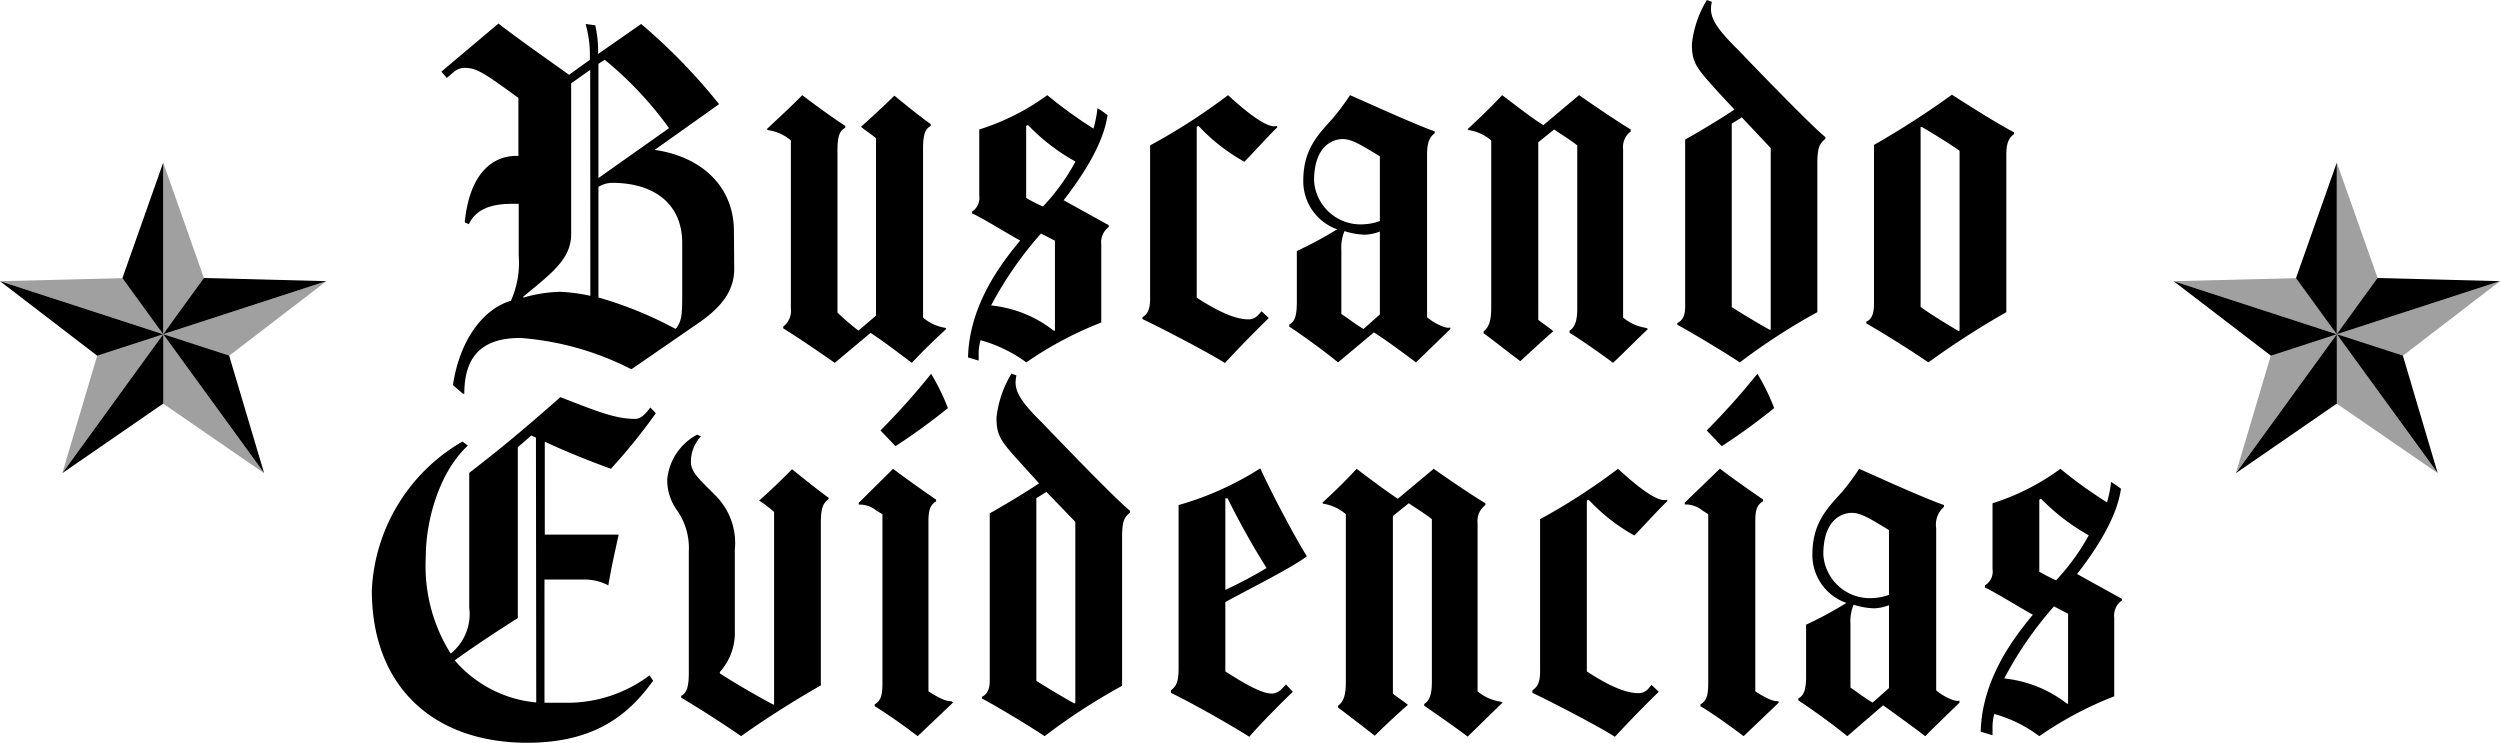
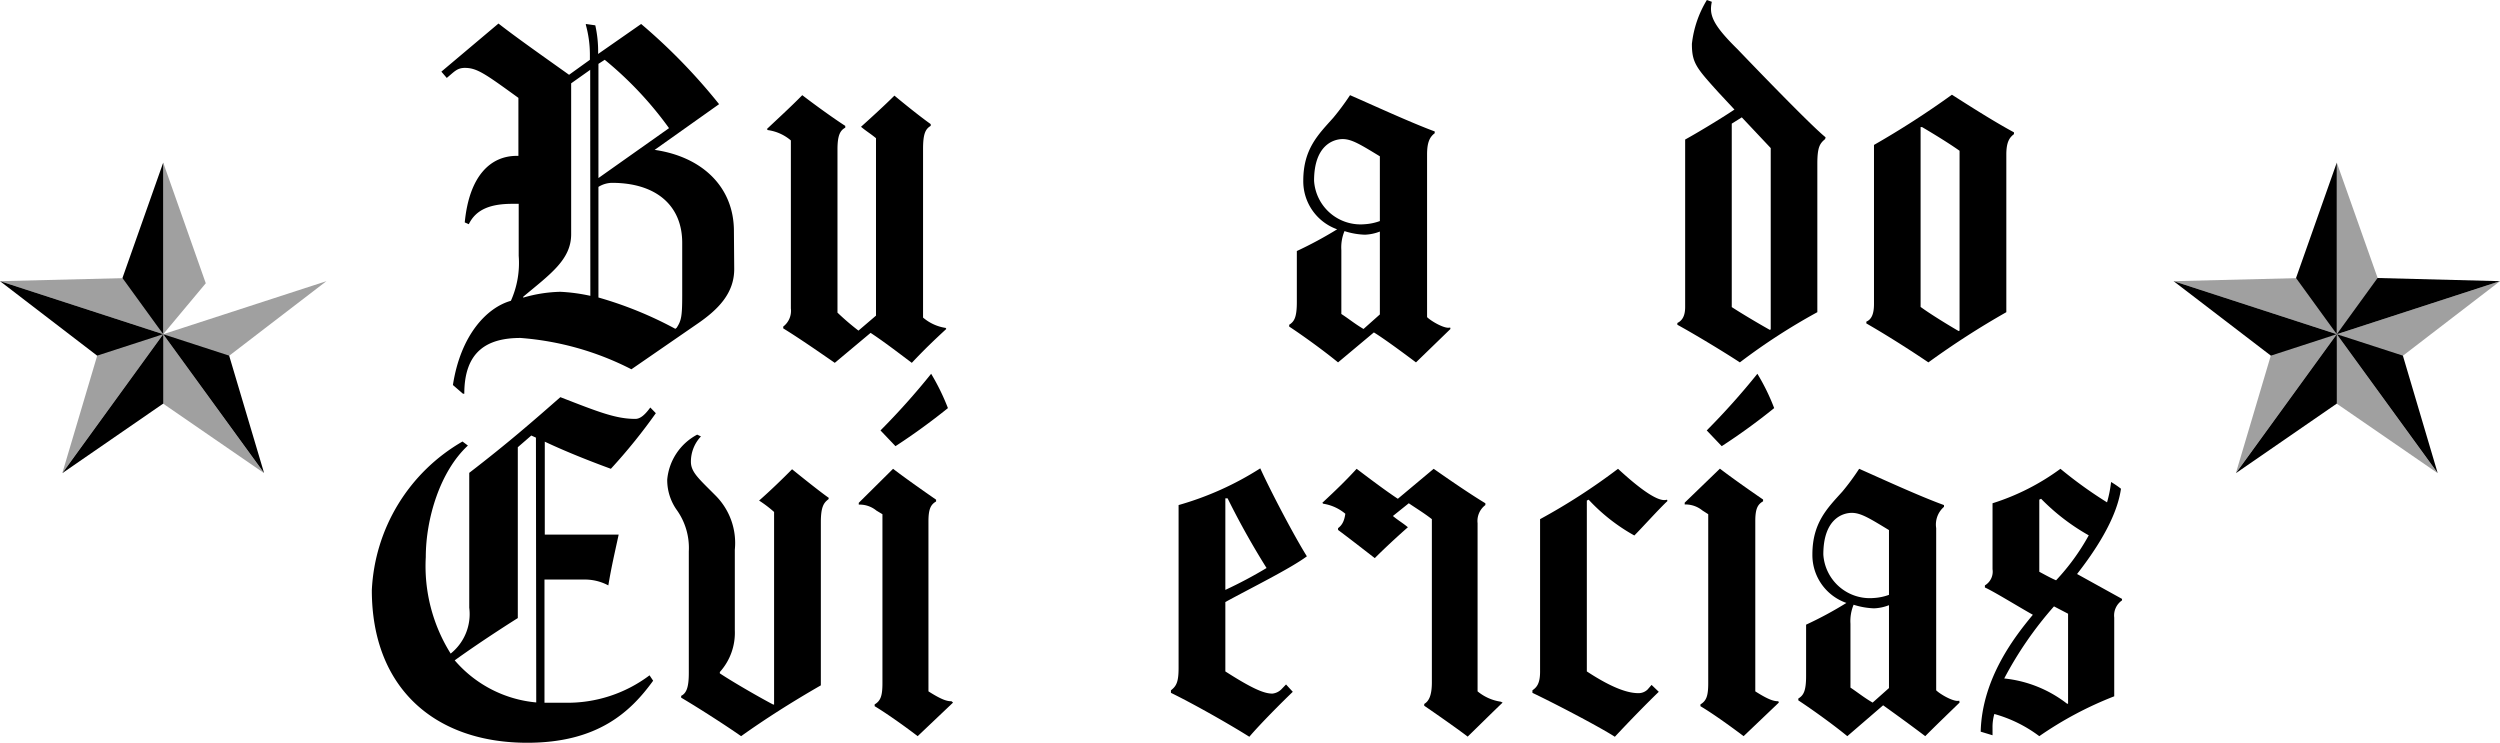
<svg xmlns="http://www.w3.org/2000/svg" id="Layer_1_copy_2" data-name="Layer 1 copy 2" viewBox="0 0 166.81 49.57">
  <defs>
    <style>.cls-1{fill:#a0a0a0;}.cls-1,.cls-2{fill-rule:evenodd;}</style>
  </defs>
  <title>Buscando Evidencias_Title</title>
  <path d="M64.4,25.89c0,1.61-1.05,2.7-2.51,3.69l-4.35,3a19.41,19.41,0,0,0-7.4-2.09c-2.21,0-3.75.88-3.75,3.72l-.09,0-.67-.58c.52-3.35,2.27-5.17,3.87-5.62a6.19,6.19,0,0,0,.52-3V21.54h-.43c-1.45,0-2.42.37-2.9,1.36l-.27-.12c.3-3.11,1.72-4.44,3.47-4.44H50V14.47c-2.21-1.6-2.76-2-3.57-2-.52,0-.7.25-1.21.67l-.36-.42,3.81-3.21c1.2.94,3.14,2.3,4.71,3.42l1.39-1v-.39a7.49,7.49,0,0,0-.27-1.94V9.54l.63.09a7.91,7.91,0,0,1,.19,1.7v.21l2.87-2a38.61,38.61,0,0,1,5.2,5.35l-4.3,3.05c3.18.46,5.29,2.48,5.29,5.42ZM54.79,12.6l-1.27.9V23.57c0,1.69-1.39,2.66-3.2,4.17l0,.06a9.45,9.45,0,0,1,2.48-.39,11.8,11.8,0,0,1,2,.27Zm5.26,3.89a24,24,0,0,0-4.29-4.56l-.42.27v7.62Zm.88,7.65c0-2.48-1.73-4-4.69-4a1.77,1.77,0,0,0-.9.27v7.38a25.37,25.37,0,0,1,5.13,2.09l.09-.07c.31-.48.37-.75.37-2.17Z" transform="translate(-15.41 -7.94)" />
  <path d="M78.55,29.89c-.88.81-1.54,1.45-2.3,2.26-1-.75-1.87-1.42-2.75-2h0l-2.39,2c-1-.69-2.35-1.63-3.44-2.3v-.12a1.32,1.32,0,0,0,.51-1.21V17.31a3,3,0,0,0-1.54-.69l-.06-.07c.6-.57,1.63-1.51,2.36-2.26.9.69,2.08,1.54,2.87,2.05v.12c-.36.19-.52.55-.52,1.45V28.8A16.68,16.68,0,0,0,72.69,30l1.17-1V17.16c-.36-.3-.63-.45-1-.76v0c.57-.51,1.6-1.45,2.23-2.08.61.51,1.7,1.39,2.42,1.9v.12c-.36.21-.51.55-.51,1.54V29.13a3,3,0,0,0,1.51.69Z" transform="translate(-15.41 -7.94)" />
-   <path d="M89.4,23.08a1.26,1.26,0,0,0-.51,1.15v5.23a24.05,24.05,0,0,0-5,2.66,9.39,9.39,0,0,0-3.05-1.48,3.11,3.11,0,0,0-.13.94V32L80,31.79c.09-3.6,2.33-6.41,3.48-7.8-.88-.48-2.63-1.57-3.21-1.81v-.12A1.09,1.09,0,0,0,80.75,21V16.58a15.64,15.64,0,0,0,4.54-2.29,30,30,0,0,0,3.08,2.23,8.18,8.18,0,0,0,.27-1.36,7,7,0,0,1,.67.46c-.18,1.27-.91,3.08-2.93,5.68l3,1.66ZM85.8,30V24l-.93-.48a24.55,24.55,0,0,0-3.33,4.8,8.08,8.08,0,0,1,4.2,1.7ZM84,16.28l-.12.06v4.81a11.74,11.74,0,0,0,1.12.57,14.21,14.21,0,0,0,2.17-3A13.31,13.31,0,0,1,84,16.28Z" transform="translate(-15.41 -7.94)" />
-   <path d="M100.64,16.43c-.54.52-1.72,1.82-2.2,2.3h0a12.29,12.29,0,0,1-3.06-2.39l-.12.06V27.8c1.85,1.21,2.85,1.45,3.45,1.45a.85.85,0,0,0,.6-.24l.28-.3.48.45c-.82.79-2,2-2.93,3-1.09-.69-4.11-2.27-5.5-2.93v-.12c.27-.18.51-.42.51-1.24V17.64a40.52,40.52,0,0,0,5.2-3.35c2.33,2.14,3,2.14,3.26,2.05Z" transform="translate(-15.41 -7.94)" />
  <path d="M112.19,29.89l-2.3,2.23c-1-.75-2.2-1.63-2.81-2l-2.39,2c-.84-.69-2.2-1.69-3.26-2.39v-.12c.33-.21.51-.48.51-1.51V24.69a26.56,26.56,0,0,0,2.69-1.45A3.4,3.4,0,0,1,102.37,20c0-2.12,1-3.08,2-4.2a17,17,0,0,0,1.12-1.51c1.45.63,4,1.81,5.65,2.42v.12c-.36.27-.51.66-.51,1.42V29.1c.27.27,1.21.82,1.54.69Zm-4.71-11.52c-1.3-.79-1.88-1.15-2.48-1.15s-1.91.39-1.91,2.78a3.11,3.11,0,0,0,3.39,2.9,3.58,3.58,0,0,0,1-.21Zm0,10.55V23.39a3.05,3.05,0,0,1-1,.21,4.9,4.9,0,0,1-1.36-.24,2.83,2.83,0,0,0-.21,1.27v4.26c.51.33.9.66,1.48,1Z" transform="translate(-15.41 -7.94)" />
-   <path d="M125.37,29.89c-.61.57-1.6,1.57-2.33,2.26-.75-.57-2.27-1.63-2.9-2V30c.3-.19.51-.55.51-1.46V17.64c-.54-.42-1.05-.72-1.54-1.06l-1.06.85V29.28c.37.3.64.45,1,.76v0c-.72.63-1.57,1.42-2.2,2-.91-.69-1.88-1.45-2.45-1.87v-.12c.27-.21.51-.55.51-1.54V17.31a3,3,0,0,0-1.51-.69l-.06-.07c.88-.81,1.54-1.45,2.3-2.26,1,.75,2,1.54,2.75,2h0l2.38-2c1,.69,2.36,1.63,3.45,2.29v.13a1.31,1.31,0,0,0-.51,1.2V29.13a3.11,3.11,0,0,0,1.54.69Z" transform="translate(-15.41 -7.94)" />
  <path d="M137.19,17.22c-.36.3-.52.54-.52,1.66v9.89a41,41,0,0,0-5.17,3.35c-1-.66-3-1.87-4.17-2.51v-.12c.31-.15.52-.45.52-1.06V17.25c.66-.36,2.29-1.33,3.29-2l-1.09-1.17c-1.45-1.61-1.75-1.94-1.75-3.21a7.1,7.1,0,0,1,1-2.93l.33.12c-.18.85,0,1.48,1.72,3.17,0,0,4.78,5,5.87,5.87Zm-3.63,12.7V17.82l-1.93-2.05-.67.42V28.43c.61.4,1.87,1.15,2.54,1.52Z" transform="translate(-15.41 -7.94)" />
  <path d="M149.79,16.89c-.27.21-.51.48-.51,1.36V28.77a55,55,0,0,0-5.2,3.35c-1.33-.9-2.87-1.87-4.14-2.6V29.4c.36-.15.51-.54.51-1.18V17.61a58.22,58.22,0,0,0,5.2-3.35c1.27.81,2.84,1.81,4.14,2.51ZM146.16,30V18c-.69-.49-1.72-1.12-2.5-1.58l-.1,0v12c.67.49,1.85,1.21,2.54,1.61Z" transform="translate(-15.41 -7.94)" />
  <path d="M59.17,35.51a37.65,37.65,0,0,1-3,3.71c-.9-.33-2.69-1-4.41-1.81v6.2h4.93C56.39,45,56.21,45.75,56,47a3.34,3.34,0,0,0-1.63-.39H51.74v8.22c.33,0,1,0,1.39,0A9.1,9.1,0,0,0,58.75,53l.24.36c-1.51,2.09-3.71,4.14-8.4,4.14-6.17,0-10.37-3.66-10.37-10.18a12.1,12.1,0,0,1,6.05-9.92l.36.27c-1.87,1.73-2.81,4.9-2.81,7.44a11,11,0,0,0,1.66,6.44,3.37,3.37,0,0,0,1.24-3.06v-9c2.6-2,4.29-3.48,6.08-5.05,2.57,1,3.71,1.45,5,1.45.28,0,.58-.18,1-.76Zm-8,1.63L50.86,37l-.9.78v11.4S47.75,50.56,45.75,52a8.14,8.14,0,0,0,5.44,2.81Z" transform="translate(-15.41 -7.94)" />
  <path d="M70.69,41.25c-.33.24-.51.54-.51,1.54V53.67c-2,1.15-3.75,2.27-5.32,3.39-1-.7-2.72-1.81-4-2.57v-.12c.36-.18.51-.58.51-1.54v-8.1A4.36,4.36,0,0,0,60.59,42a3.45,3.45,0,0,1-.66-2.06,3.78,3.78,0,0,1,2-3l.25.12a2.45,2.45,0,0,0-.67,1.69c0,.7.55,1.15,1.63,2.24a4.48,4.48,0,0,1,1.3,3.63V50a3.91,3.91,0,0,1-1,2.78v.09c1,.66,2.81,1.69,3.56,2.08l.06,0V42.1a8,8,0,0,0-1-.76v0c.72-.63,1.57-1.45,2.2-2.09,0,0,1.72,1.4,2.45,1.91Z" transform="translate(-15.41 -7.94)" />
  <path d="M79,54.82l-2.36,2.24c-.66-.51-2-1.48-2.87-2v-.12c.4-.24.52-.57.52-1.42V42.25l-.4-.24a1.76,1.76,0,0,0-1.18-.4l0-.12L75,39.22c.67.52,2,1.46,2.87,2.06v.12c-.36.21-.51.51-.51,1.33V54.07c.94.6,1.27.66,1.54.66ZM75.16,37.71l-1-1.05a47.73,47.73,0,0,0,3.38-3.78,14.86,14.86,0,0,1,1.12,2.29A42.73,42.73,0,0,1,75.16,37.71Z" transform="translate(-15.41 -7.94)" />
-   <path d="M90.79,42.16c-.36.3-.51.54-.51,1.66V53.7a40.86,40.86,0,0,0-5.17,3.36c-1-.67-3-1.88-4.17-2.51v-.12c.3-.15.51-.45.51-1.06V42.19c.67-.37,2.3-1.33,3.29-2L83.66,39c-1.45-1.6-1.76-1.93-1.76-3.2a7.15,7.15,0,0,1,1-2.93l.33.12c-.18.84,0,1.48,1.73,3.17,0,0,4.77,5,5.86,5.87ZM87.16,54.85V42.76l-1.93-2-.67.42V53.37c.61.39,1.88,1.15,2.54,1.51Z" transform="translate(-15.41 -7.94)" />
  <path d="M97.17,48.11v4.63c1.84,1.18,2.6,1.48,3.14,1.48a1,1,0,0,0,.64-.33l.27-.28.45.49c-.69.66-2.14,2.11-2.9,3-1.3-.82-3.69-2.18-5.23-2.93V54c.36-.28.51-.55.51-1.49V41.64a20.56,20.56,0,0,0,5.45-2.45c.69,1.52,2.26,4.51,3.11,5.87C101.52,45.87,98.89,47.17,97.17,48.11Zm.15-6.92-.15,0v6.11a29.41,29.41,0,0,0,2.75-1.46A53.17,53.17,0,0,1,97.32,41.19Z" transform="translate(-15.41 -7.94)" />
-   <path d="M115.67,54.82c-.61.58-1.61,1.57-2.33,2.27-.76-.58-2.27-1.63-2.9-2.06v-.12c.3-.18.51-.54.51-1.45V42.58c-.54-.42-1.06-.73-1.54-1.06l-1.06.85V54.22c.36.3.64.45,1,.75v0c-.73.64-1.57,1.42-2.21,2.06-.9-.7-1.87-1.45-2.45-1.88v-.12c.28-.21.52-.54.52-1.54V42.25a3,3,0,0,0-1.51-.7l-.06-.06c.87-.81,1.54-1.45,2.29-2.27,1,.76,2.06,1.55,2.75,2h0l2.39-2c1,.7,2.36,1.64,3.45,2.3v.12a1.33,1.33,0,0,0-.52,1.21V54.07a3.14,3.14,0,0,0,1.55.69Z" transform="translate(-15.41 -7.94)" />
+   <path d="M115.67,54.82c-.61.58-1.61,1.57-2.33,2.27-.76-.58-2.27-1.63-2.9-2.06v-.12c.3-.18.51-.54.51-1.45V42.58c-.54-.42-1.06-.73-1.54-1.06l-1.06.85c.36.3.64.45,1,.75v0c-.73.64-1.57,1.42-2.21,2.06-.9-.7-1.87-1.45-2.45-1.88v-.12c.28-.21.52-.54.52-1.54V42.25a3,3,0,0,0-1.51-.7l-.06-.06c.87-.81,1.54-1.45,2.29-2.27,1,.76,2.06,1.55,2.75,2h0l2.39-2c1,.7,2.36,1.64,3.45,2.3v.12a1.33,1.33,0,0,0-.52,1.21V54.07a3.14,3.14,0,0,0,1.55.69Z" transform="translate(-15.41 -7.94)" />
  <path d="M126.67,41.37c-.55.51-1.72,1.81-2.21,2.3h0a12.31,12.31,0,0,1-3.05-2.39l-.12.06v11.4c1.84,1.21,2.84,1.45,3.44,1.45a.86.86,0,0,0,.61-.24l.27-.31.48.46c-.81.78-2,2-2.93,3-1.09-.7-4.11-2.27-5.5-2.93V54c.27-.19.51-.43.51-1.24V42.58a41.06,41.06,0,0,0,5.2-3.36c2.33,2.15,3,2.15,3.27,2.06Z" transform="translate(-15.41 -7.94)" />
  <path d="M134.1,54.82l-2.35,2.24c-.67-.51-2-1.48-2.88-2v-.12c.4-.24.52-.57.52-1.42V42.25L129,42a1.79,1.79,0,0,0-1.18-.4l0-.12,2.35-2.27c.67.52,2,1.46,2.88,2.06v.12c-.37.21-.52.51-.52,1.33V54.07c.94.6,1.27.66,1.54.66Zm-3.81-17.11-1-1.05a47.73,47.73,0,0,0,3.38-3.78,14,14,0,0,1,1.12,2.29A41.11,41.11,0,0,1,130.29,37.71Z" transform="translate(-15.41 -7.94)" />
  <path d="M146.16,54.82c-.69.67-1.69,1.63-2.29,2.24-1-.76-2.21-1.63-2.81-2.06l-2.39,2.06c-.85-.7-2.21-1.69-3.27-2.39v-.12c.34-.21.52-.48.52-1.51V49.62a24.86,24.86,0,0,0,2.69-1.45,3.38,3.38,0,0,1-2.27-3.23c0-2.12,1-3.09,2-4.2a15.7,15.7,0,0,0,1.12-1.52c1.45.64,4,1.82,5.66,2.42v.12a1.56,1.56,0,0,0-.52,1.42V54c.27.27,1.21.81,1.54.69Zm-4.71-11.51c-1.3-.79-1.88-1.15-2.48-1.15s-1.9.39-1.9,2.78a3.11,3.11,0,0,0,3.38,2.9,3.51,3.51,0,0,0,1-.21Zm0,10.54V48.32a3,3,0,0,1-1,.21,5,5,0,0,1-1.36-.24,2.86,2.86,0,0,0-.21,1.27v4.26c.51.34.91.67,1.48,1Z" transform="translate(-15.41 -7.94)" />
  <path d="M157,48a1.22,1.22,0,0,0-.52,1.15V54.4a24.08,24.08,0,0,0-5,2.66,9,9,0,0,0-3-1.48,3.16,3.16,0,0,0-.12.93V57l-.79-.24c.09-3.6,2.33-6.41,3.48-7.8-.88-.49-2.63-1.57-3.2-1.82V47a1.07,1.07,0,0,0,.51-1.08V41.52a15.49,15.49,0,0,0,4.53-2.3A28.76,28.76,0,0,0,156,41.46a8.18,8.18,0,0,0,.27-1.36,6.29,6.29,0,0,1,.66.45c-.18,1.27-.9,3.09-2.93,5.69l3,1.66Zm-3.6,6.89v-6l-.94-.49a24.45,24.45,0,0,0-3.32,4.81,8.2,8.2,0,0,1,4.2,1.69ZM151.6,41.22l-.12.06v4.81c.28.15.82.45,1.12.57a14.77,14.77,0,0,0,2.18-3A14.18,14.18,0,0,1,151.6,41.22Z" transform="translate(-15.41 -7.94)" />
  <polygon class="cls-1" points="10.89 10.85 13.73 18.9 10.89 22.3 10.89 10.85 10.89 10.85" />
  <polygon class="cls-1" points="0 18.76 8.53 18.55 10.89 22.3 0 18.76 0 18.76" />
  <polygon class="cls-1" points="4.16 31.56 6.59 23.38 10.89 22.3 4.16 31.56 4.16 31.56" />
  <polygon class="cls-1" points="17.62 31.57 10.59 26.73 10.89 22.3 17.62 31.57 17.62 31.57" />
  <polygon class="cls-1" points="21.78 18.76 15 23.96 10.89 22.3 21.78 18.76 21.78 18.76" />
  <polygon class="cls-2" points="10.89 10.85 8.17 18.55 10.89 22.3 10.89 10.85 10.89 10.85" />
-   <polygon class="cls-2" points="21.78 18.76 13.61 18.55 10.89 22.3 21.78 18.76 21.78 18.76" />
  <polygon class="cls-2" points="17.62 31.56 15.29 23.73 10.89 22.3 17.62 31.56 17.62 31.56" />
  <polygon class="cls-2" points="4.16 31.57 10.89 26.93 10.89 22.3 4.16 31.57 4.16 31.57" />
  <polygon class="cls-2" points="0 18.76 6.48 23.73 10.89 22.3 0 18.76 0 18.76" />
  <polygon class="cls-1" points="155.92 10.85 158.77 18.9 155.92 22.3 155.92 10.85 155.92 10.85" />
  <polygon class="cls-1" points="145.03 18.76 153.57 18.55 155.92 22.3 145.03 18.76 145.03 18.76" />
  <polygon class="cls-1" points="149.19 31.56 151.62 23.38 155.92 22.3 149.19 31.56 149.19 31.56" />
  <polygon class="cls-1" points="162.65 31.57 155.62 26.73 155.92 22.3 162.65 31.57 162.65 31.57" />
  <polygon class="cls-1" points="166.81 18.76 160.04 23.96 155.92 22.3 166.81 18.76 166.81 18.76" />
  <polygon class="cls-2" points="155.92 10.85 153.2 18.55 155.92 22.3 155.92 10.85 155.92 10.85" />
  <polygon class="cls-2" points="166.81 18.76 158.64 18.55 155.92 22.3 166.81 18.76 166.81 18.76" />
  <polygon class="cls-2" points="162.65 31.56 160.33 23.73 155.92 22.3 162.65 31.56 162.65 31.56" />
  <polygon class="cls-2" points="149.19 31.57 155.92 26.93 155.92 22.3 149.19 31.57 149.19 31.57" />
  <polygon class="cls-2" points="145.03 18.76 151.52 23.73 155.92 22.3 145.03 18.76 145.03 18.76" />
</svg>